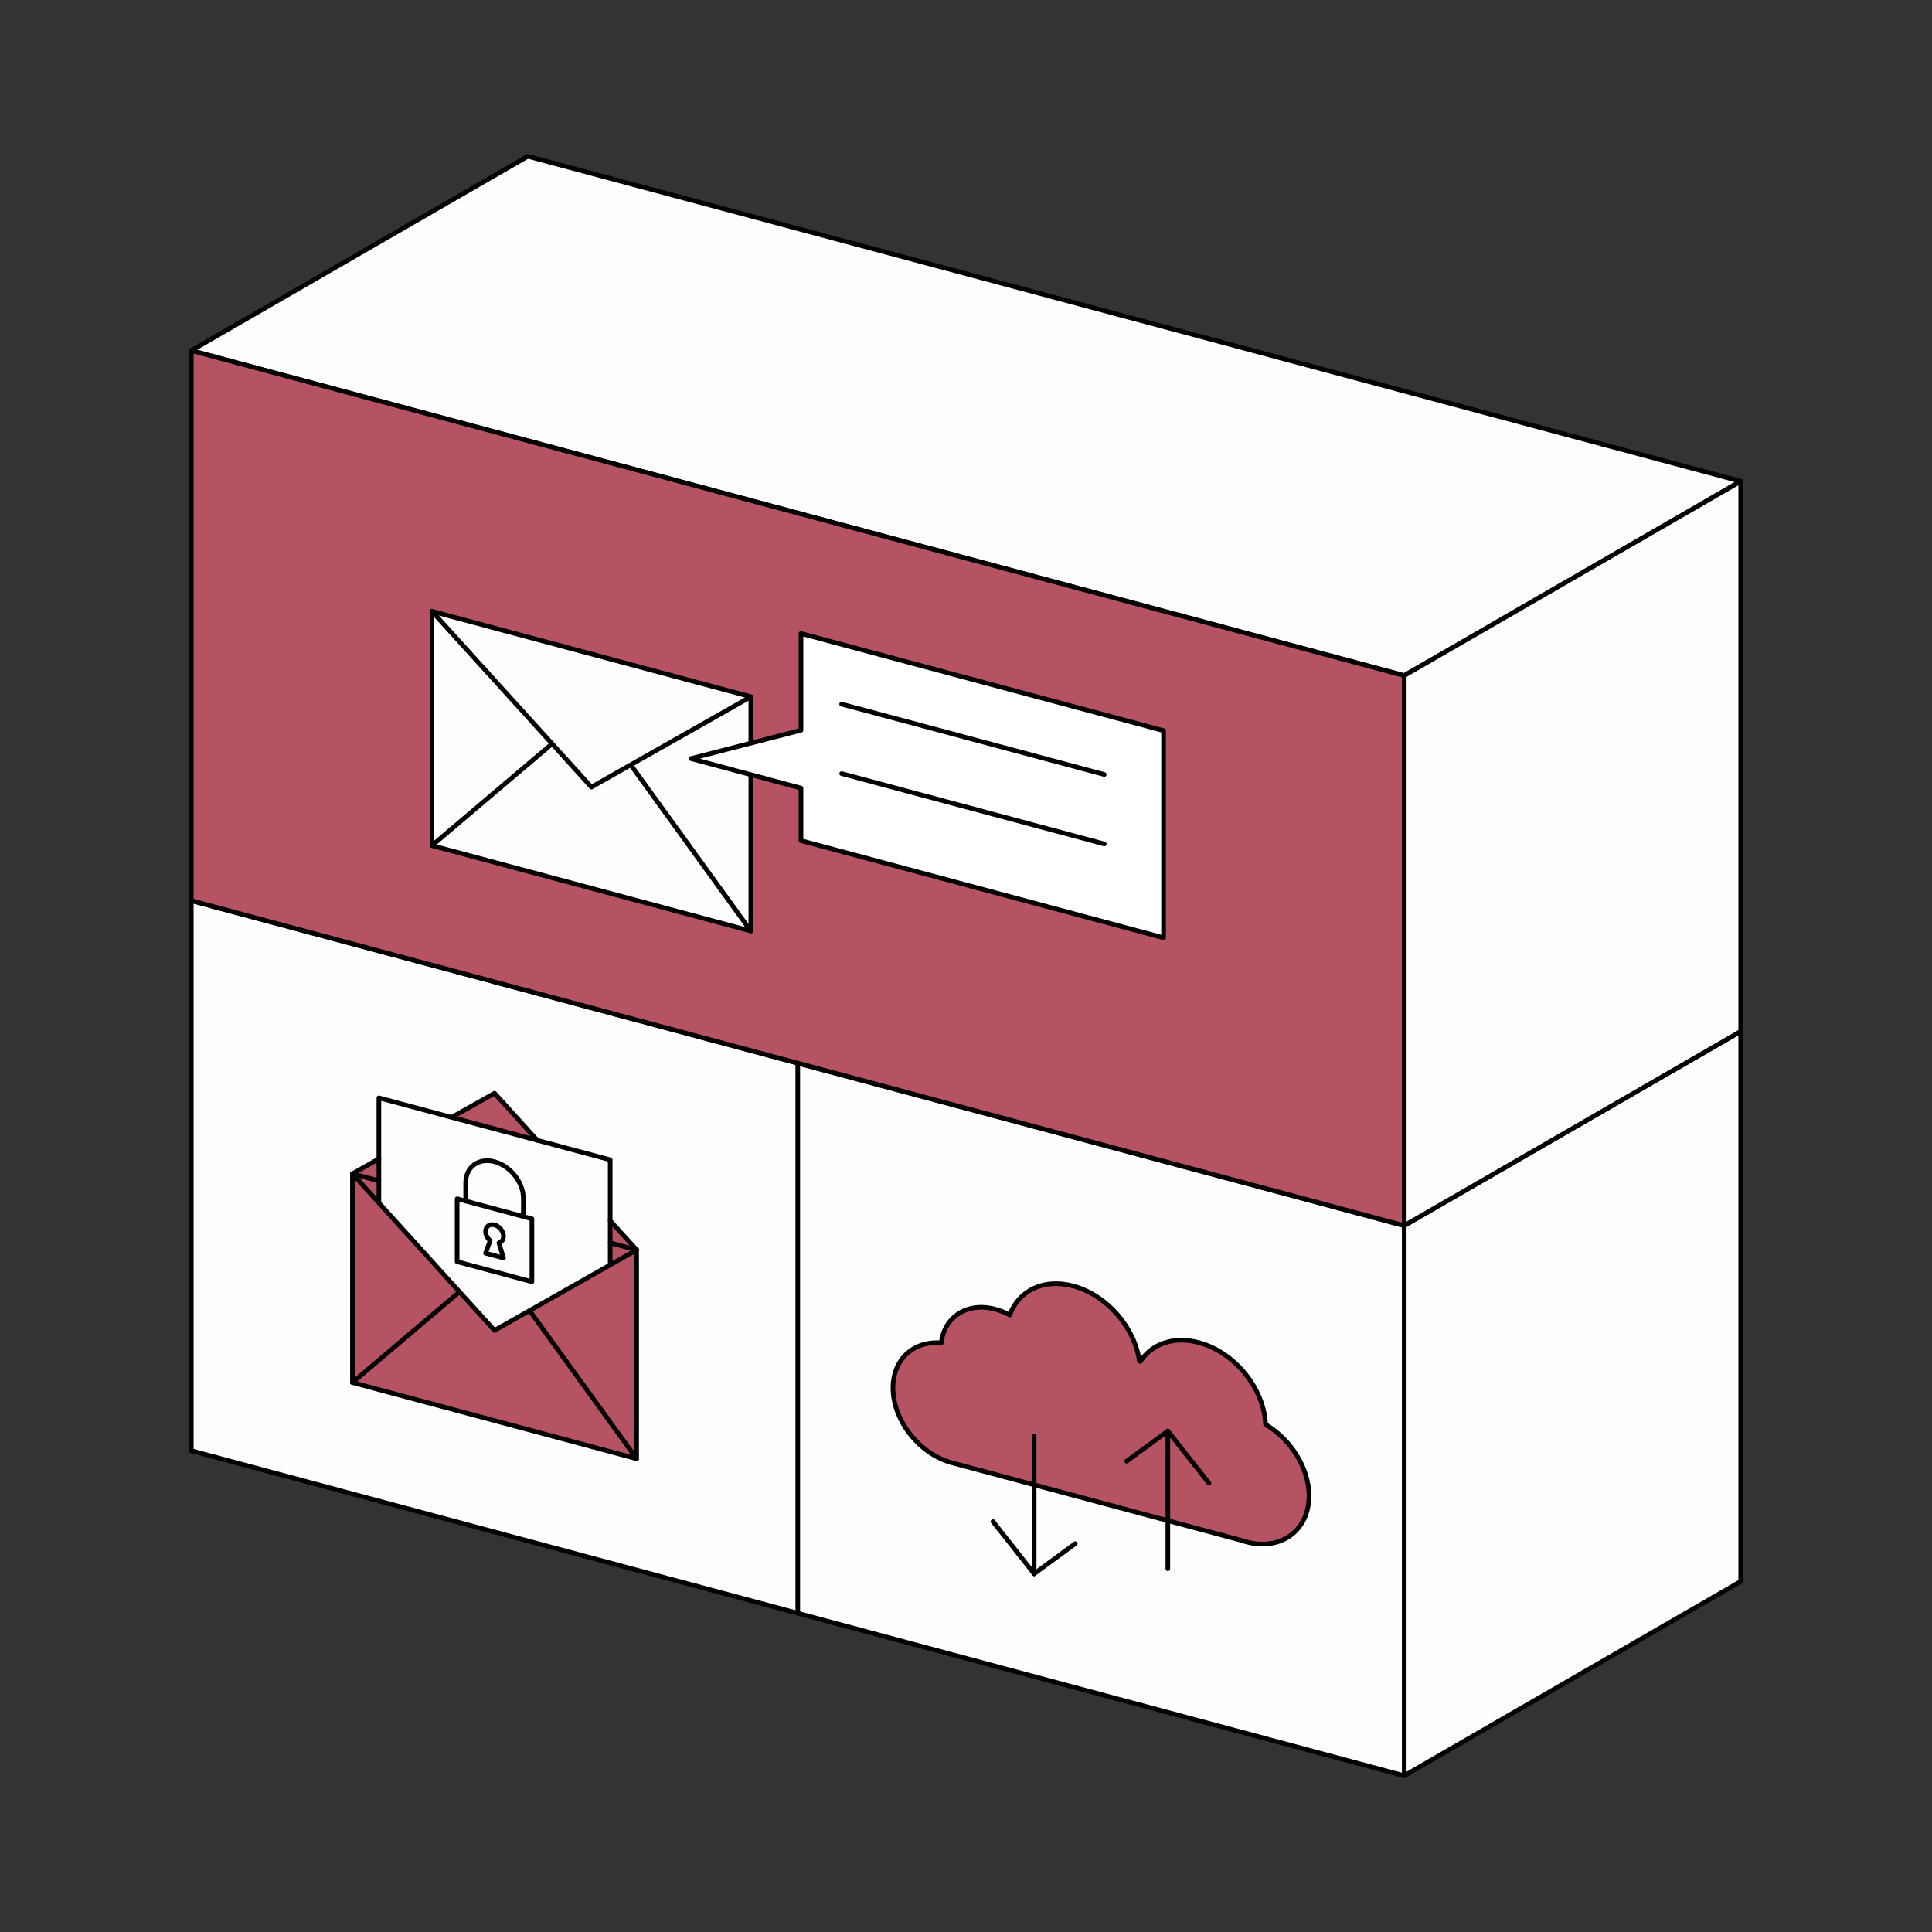
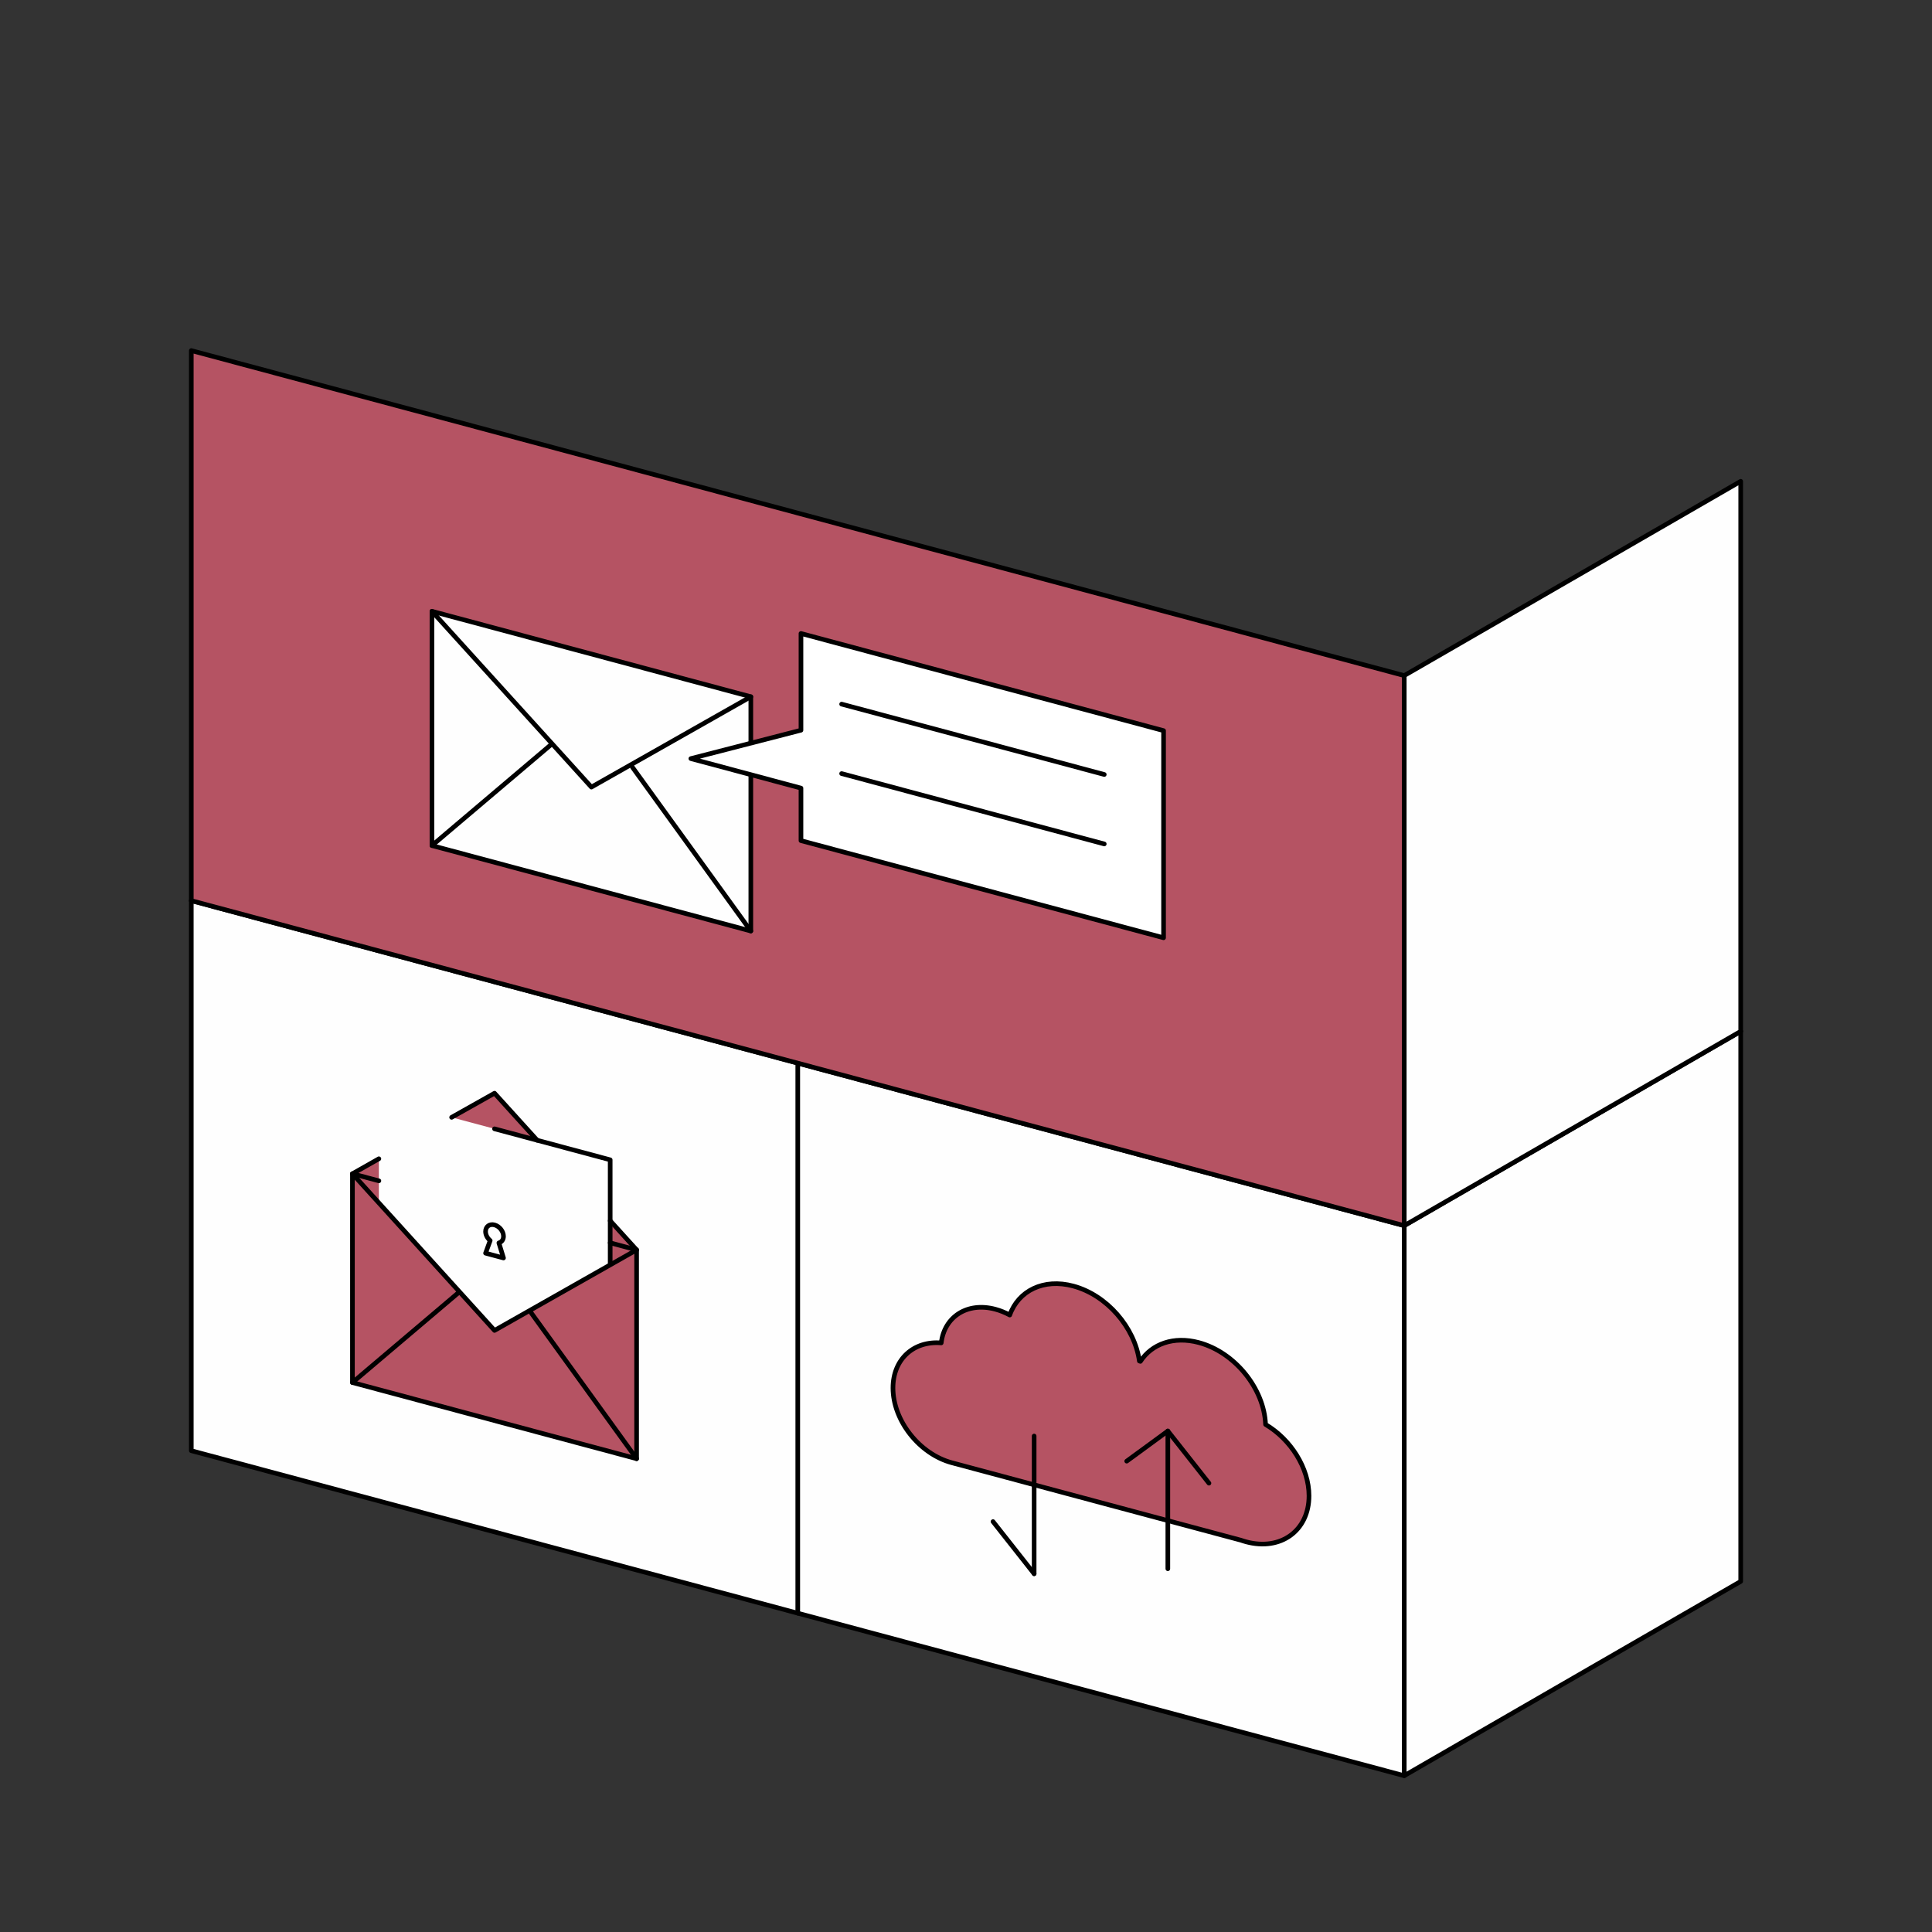
<svg xmlns="http://www.w3.org/2000/svg" xml:space="preserve" width="41.743mm" height="41.743mm" version="1.1" style="shape-rendering:geometricPrecision; text-rendering:geometricPrecision; image-rendering:optimizeQuality; fill-rule:evenodd; clip-rule:evenodd" viewBox="0 0 1826.26 1826.26">
  <rect x="0" y="0" width="1826.26" height="1826.26" fill="#333333" stroke="none" />
  <defs>
    <style type="text/css">
   
    .str0 {stroke:black;stroke-width:4.37;stroke-linecap:round;stroke-linejoin:round;stroke-miterlimit:22.926}
    .fil0 {fill:none}
    .fil2 {fill:#B55363}
    .fil1 {fill:#FEFEFE}
    .fil3 {fill:white}
   
  </style>
  </defs>
  <g id="Capa_x0020_1">
    <rect class="fil0" width="1826.26" height="1826.26" />
    <g id="_1959424364752">
      <polygon class="fil1 str0" points="180.83,851.34 498.9,667.7 1645.43,974.91 1327.36,1158.55 " />
      <polygon class="fil1 str0" points="1327.36,1158.55 1645.43,974.91 1645.43,1494.87 1327.36,1678.51 " />
    </g>
    <polygon class="fil1 str0" points="180.83,851.34 1327.36,1158.55 1327.36,1678.51 180.83,1371.3 " />
    <line class="fil0 str0" x1="754.1" y1="1004.94" x2="754.1" y2="1524.9" />
    <g id="_1959424365904">
-       <polygon class="fil1 str0" points="180.83,331.39 498.9,147.75 1645.43,454.95 1327.36,638.6 " />
      <polygon class="fil1 str0" points="1327.36,638.6 1645.43,454.95 1645.43,974.91 1327.36,1158.55 " />
    </g>
    <polygon class="fil2 str0" points="180.83,331.39 1327.36,638.6 1327.36,1158.55 180.83,851.34 " />
    <g id="_1567541472992">
      <polygon class="fil1 str0" points="408.32,577.83 709.73,658.6 709.73,880.06 408.32,799.29 " />
      <polyline class="fil0 str0" points="408.32,577.83 559.03,744.02 709.73,658.6 " />
      <line class="fil0 str0" x1="520.12" y1="704.54" x2="408.32" y2="799.29" />
      <line class="fil0 str0" x1="597.93" y1="725.39" x2="709.73" y2="880.06" />
      <polygon class="fil3 str0" points="757.14,598.81 1099.88,690.64 1099.88,886.45 757.14,794.62 757.14,744.97 653.04,717.08 757.14,690.25 " />
      <line class="fil0 str0" x1="795.57" y1="665.58" x2="1043.82" y2="732.1" />
      <line class="fil0 str0" x1="795.57" y1="731.25" x2="1043.82" y2="797.76" />
    </g>
    <g id="_1567541474624">
      <path class="fil2 str0" d="M899.86 1382.72c-30.8,-8.25 -55.76,-39.9 -55.76,-70.7 0,-27.33 19.67,-44.79 45.61,-42.61 2.95,-24.85 24.72,-38.91 51.15,-31.83 4.71,1.26 9.28,3.13 13.62,5.47 8.26,-23.03 32,-34.9 60.01,-27.4 31.82,8.53 58.13,39.11 62.5,70.88l0.98 0.34c10.77,-16.54 31.47,-24.14 55.25,-17.76 33.99,9.1 61.7,43.38 63.08,77.4 23.83,14.1 41.06,41.09 41.06,67.48 0,32.79 -26.58,52.25 -59.37,43.46 -1.71,-0.45 -3.41,-0.99 -5.08,-1.57l-273.06 -73.17z" />
      <g>
        <line class="fil0 str0" x1="977.54" y1="1357.43" x2="977.54" y2="1487.6" />
        <line class="fil0 str0" x1="938.66" y1="1438.31" x2="977.54" y2="1487.6" />
-         <line class="fil0 str0" x1="1016.41" y1="1459.14" x2="977.54" y2="1487.6" />
        <line class="fil0 str0" x1="1103.92" y1="1482.89" x2="1103.92" y2="1352.72" />
        <line class="fil0 str0" x1="1065.04" y1="1381.18" x2="1103.92" y2="1352.72" />
        <line class="fil0 str0" x1="1142.79" y1="1402.01" x2="1103.92" y2="1352.72" />
      </g>
    </g>
    <polygon class="fil2" points="333.15,1306.88 333.15,1109.51 467.46,1257.62 601.77,1181.48 601.77,1378.86 " />
    <g id="_1567541473280">
      <polygon class="fil2" points="358.14,1095.35 333.15,1109.51 358.14,1135.82 " />
      <polygon class="fil2" points="507.8,1077.86 426.9,1056.18 467.46,1033.38 " />
      <polygon class="fil2" points="576.81,1195.63 576.79,1153.93 601.77,1181.48 " />
    </g>
    <g id="_1567541477456">
      <polyline class="fil0 str0" points="576.79,1174.79 601.77,1181.48 601.77,1378.86 333.15,1306.88 333.15,1109.51 358.14,1116.2 " />
      <polyline class="fil0 str0" points="333.15,1109.51 467.46,1257.62 601.77,1181.48 " />
      <line class="fil0 str0" x1="432.79" y1="1222.44" x2="333.15" y2="1306.88" />
      <line class="fil0 str0" x1="502.13" y1="1241.02" x2="601.77" y2="1378.86" />
      <path class="fil0 str0" d="M333.15 1109.51l24.99 -14.16m68.76 -39.17l40.56 -22.8 40.34 44.48m68.99 76.07l24.99 27.55" />
      <g>
-         <polyline class="fil0 str0" points="358.14,1135.82 358.14,1037.76 467.46,1067.05 " />
        <polyline class="fil0 str0" points="576.79,1194.4 576.79,1096.34 467.46,1067.05 " />
      </g>
-       <polygon class="fil0 str0" points="432.12,1133.17 502.8,1152.11 502.8,1211.57 432.12,1192.63 " />
      <path class="fil0 str0" d="M467.47 1157.88c4.68,1.26 8.47,6.06 8.47,10.74 0,3.19 -1.76,5.5 -4.36,6.25l4.36 14.25 -8.47 -2.27 -8.48 -2.27 4.36 -11.91c-2.6,-2.14 -4.36,-5.39 -4.36,-8.58 0,-4.68 3.8,-7.46 8.48,-6.21z" />
-       <path class="fil0 str0" d="M440.2 1135.33l0 -17.27c0,-14.99 12.27,-23.98 27.26,-19.96l0 0c14.99,4.02 27.26,19.58 27.26,34.57l0 17.27" />
    </g>
  </g>
</svg>